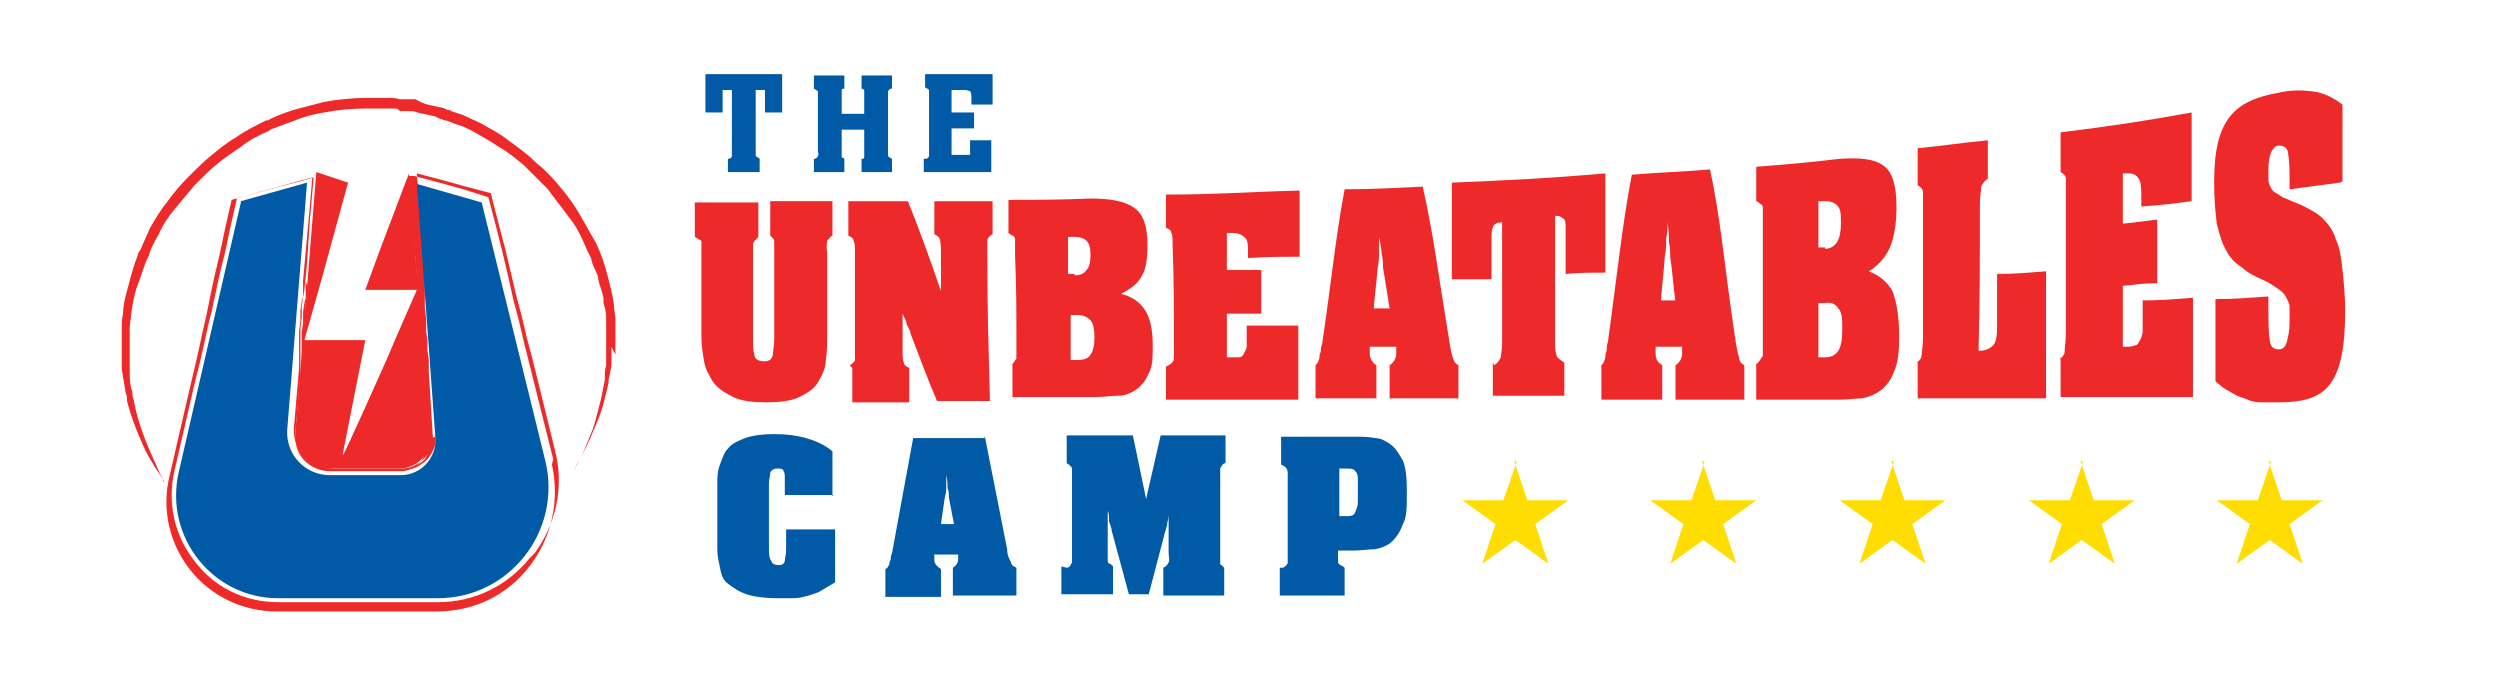
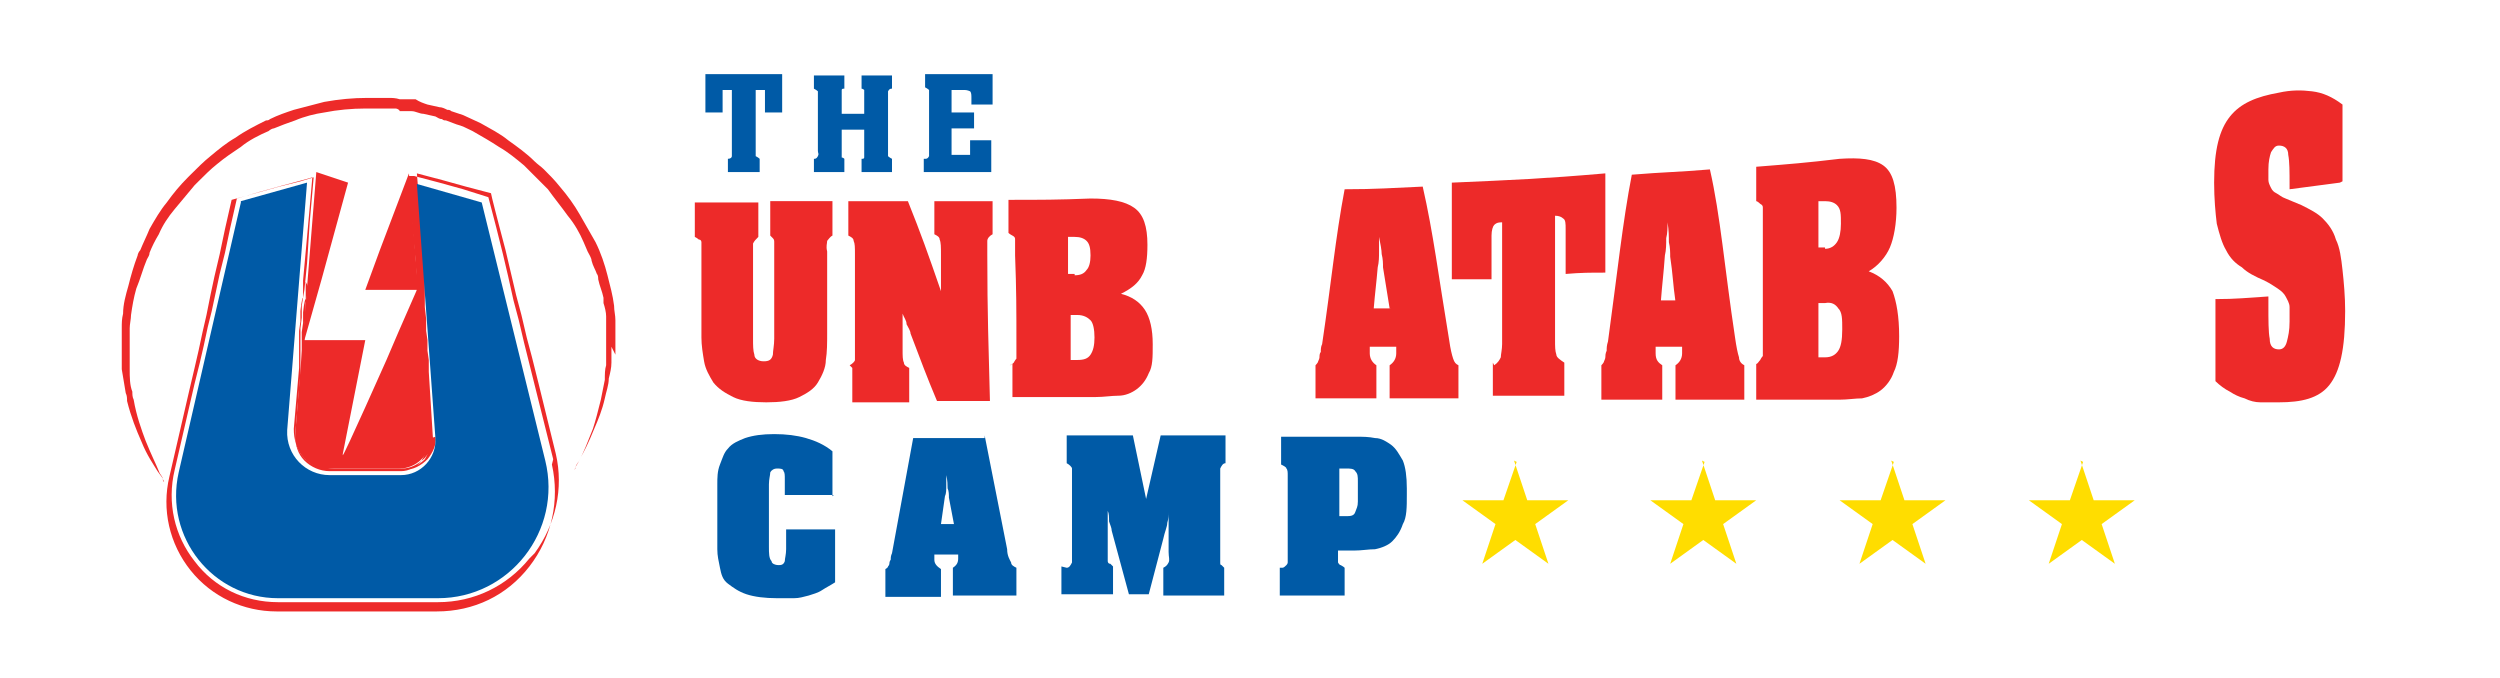
<svg xmlns="http://www.w3.org/2000/svg" id="Layer_1" version="1.1" viewBox="0 0 188.9 51.2">
  <defs>
    <style> .st0 { fill: #fd0; fill-rule: evenodd; } .st1 { fill: #005aa6; } .st2 { fill: #ed2a29; } </style>
  </defs>
  <g>
    <path class="st2" d="M52.3,15.3c2,0,3,0,5,0,0,1,0,1.5,0,2.6-.2.2-.3.3-.4.5,0,.1,0,.4,0,.7,0,2.6,0,3.9,0,6.5,0,.5,0,.9.1,1.2,0,.3.3.5.7.5.4,0,.6-.1.7-.5,0-.3.1-.7.1-1.2,0-2.5,0-3.7,0-6.2,0-.3,0-.5,0-.7,0-.2,0-.3,0-.4,0-.1,0-.2-.1-.3,0,0-.1-.1-.2-.2,0-1,0-1.6,0-2.6,1.9,0,2.8,0,4.7,0,0,1,0,1.5,0,2.6-.2.1-.3.3-.4.4,0,.2-.1.4,0,.8,0,2.5,0,3.7,0,6.2,0,.7,0,1.4-.1,2,0,.6-.3,1.2-.6,1.7-.3.5-.8.8-1.4,1.1-.6.3-1.5.4-2.5.4s-1.9-.1-2.5-.4c-.6-.3-1.1-.6-1.5-1.1-.3-.5-.6-1-.7-1.6-.1-.6-.2-1.2-.2-1.8,0-2.5,0-3.7,0-6.2,0-.2,0-.4,0-.6,0-.2,0-.3,0-.4,0,0,0-.2-.2-.2,0,0-.1-.1-.3-.2v-2.6Z" />
    <path class="st2" d="M64.2,27.6c.2-.1.4-.3.4-.4,0-.2,0-.5,0-1,0-2.8,0-4.2,0-7,0-.5,0-.8-.1-1,0-.2-.2-.3-.4-.4,0-1,0-1.6,0-2.6,1.8,0,2.7,0,4.5,0,1,2.5,1.5,3.9,2.5,6.8,0-1.1,0-1.7,0-2.8,0-.5,0-.9-.1-1.1,0-.2-.2-.3-.4-.4,0-1.1,0-1.6,0-2.5,1.8,0,2.6,0,4.4,0,0,1,0,1.5,0,2.5-.2.1-.4.3-.4.5,0,.2,0,.5,0,1,0,4.5.1,7.1.2,11.1-1.6,0-2.4,0-4,0-.8-1.9-1.2-3-2-5.1,0-.2-.2-.5-.3-.7,0-.3-.2-.5-.3-.8,0,1.1,0,1.6,0,2.7,0,.5,0,.8.1,1,0,.2.2.3.4.4,0,1.1,0,1.6,0,2.6-1.7,0-2.6,0-4.3,0,0-1,0-1.5,0-2.6Z" />
    <path class="st2" d="M76.3,27.6c.1,0,.2-.1.3-.2,0,0,.1-.2.2-.3,0-.1,0-.3,0-.4,0-.2,0-.4,0-.7,0-2.6,0-4.1-.1-6.7,0-.3,0-.5,0-.7,0-.2,0-.3,0-.5,0-.1,0-.2-.2-.3,0,0-.2-.1-.3-.2,0-1.1,0-1.6,0-2.5,2.5,0,3.7,0,6.2-.1,1.5,0,2.6.2,3.3.7.7.5,1,1.4,1,2.8,0,1-.1,1.8-.4,2.3-.3.6-.8,1-1.6,1.4.8.2,1.4.6,1.8,1.2.4.6.6,1.5.6,2.6,0,1,0,1.7-.3,2.2-.2.5-.5.9-.9,1.2-.4.3-.9.5-1.4.5-.5,0-1.1.1-1.7.1-2.5,0-3.8,0-6.3,0,0-1,0-1.5,0-2.5ZM81.2,20.8c.4,0,.7-.1.9-.4.2-.2.3-.6.3-1.1,0-.6-.1-.9-.3-1.1-.2-.2-.5-.3-.9-.3-.2,0-.3,0-.5,0,0,1.1,0,1.7,0,2.8.2,0,.3,0,.5,0ZM80.9,27.2c.2,0,.3,0,.5,0,.5,0,.8-.1,1-.4.2-.3.3-.7.3-1.3,0-.6-.1-1.1-.3-1.3-.2-.2-.5-.4-1-.4-.2,0-.3,0-.5,0,0,1.4,0,2.1,0,3.4Z" />
-     <path class="st2" d="M88.3,27.6c.2-.1.4-.3.4-.5,0-.2,0-.6,0-1.2,0-2.9,0-4.6-.1-7.5,0-.4,0-.7-.1-.8,0-.2-.2-.3-.4-.4,0-1.1,0-1.6,0-2.5,4,0,6-.2,10.1-.3,0,1.7,0,2.8,0,5-1.5,0-2.3,0-3.9.1,0-.1,0-.2,0-.4,0-.6,0-1-.3-1.2-.2-.2-.5-.3-.9-.3-.2,0-.2,0-.4,0,0,1.1,0,1.6,0,2.8,1.1,0,1.6,0,2.6,0,0,1.3,0,2,0,3.3-1.1,0-1.6,0-2.6,0,0,1.4,0,2,0,3.3,0,0,0,0,.2,0,.3,0,.5,0,.7,0,.2,0,.3-.1.4-.3,0-.1.2-.3.2-.5,0-.2,0-.5,0-.9,0-.3,0-.4,0-.7,1.5,0,2.3,0,3.9,0,0,2.5,0,3.7,0,5.6-4,0-6,0-10,0,0-.9,0-1.4,0-2.5Z" />
    <path class="st2" d="M107.5,14.1c.8,3.5,1.2,6.8,2,11.6.1.7.2,1.1.3,1.4.1.3.2.4.4.5,0,1.1,0,1.6,0,2.5-2.1,0-3.1,0-5.2,0,0-.9,0-1.4,0-2.5.3-.2.5-.5.5-.9,0,0,0-.1,0-.2,0,0,0-.2,0-.3-.8,0-1.2,0-2,0,0,.2,0,.4,0,.5,0,.4.2.7.5.9,0,1.1,0,1.6,0,2.5-1.8,0-2.8,0-4.6,0,0-.9,0-1.4,0-2.5,0,0,.2-.2.2-.3,0,0,.1-.2.1-.3,0-.1,0-.3.1-.4,0-.2,0-.4.1-.6.7-4.7,1-8,1.7-11.7,2.4,0,3.6-.1,5.9-.2ZM105,23.3c-.2-1.2-.3-1.9-.5-3.1,0-.3,0-.6-.1-1,0-.3-.1-.8-.2-1.3,0,0,0,0,0,0,0,.4,0,.7,0,1.1,0,.4,0,.8-.1,1.2-.1,1.2-.2,1.9-.3,3.1.5,0,.8,0,1.3,0Z" />
    <path class="st2" d="M112.9,27.6c.3-.2.4-.4.5-.6,0-.2.1-.6.1-1,0-3.6,0-5.8,0-9.2,0,0,0,0,0,0-.2,0-.4,0-.6.2-.1.1-.2.4-.2.8,0,1.3,0,2,0,3.3-1.2,0-1.8,0-3,0,0-3.3,0-5,0-7.3,4.6-.2,7-.3,11.6-.7,0,2.3,0,4.1,0,7.5-1.2,0-1.8,0-3,.1,0-1.4,0-2.1,0-3.4,0-.4,0-.7-.2-.8-.1-.1-.3-.2-.6-.2,0,0,0,0,0,0,0,3.4,0,5.8,0,9.4,0,.5,0,.8.1,1.1,0,.2.3.4.6.6,0,1.1,0,1.7,0,2.5-2.2,0-3.2,0-5.4,0,0-.9,0-1.4,0-2.5Z" />
    <path class="st2" d="M129.2,12.8c.8,3.5,1.1,7.4,1.9,12.7.1.7.2,1.2.3,1.5,0,.3.2.5.4.6,0,1.2,0,1.8,0,2.6-2.1,0-3.1,0-5.2,0,0-.9,0-1.4,0-2.6.3-.2.5-.5.5-.9,0,0,0-.1,0-.2,0,0,0-.2,0-.3-.8,0-1.2,0-2,0,0,.3,0,.4,0,.5,0,.5.2.7.5.9,0,1.2,0,1.7,0,2.6-1.8,0-2.8,0-4.6,0,0-.9,0-1.4,0-2.6,0,0,.2-.2.2-.3,0,0,.1-.2.1-.3,0-.1,0-.3.1-.5,0-.2,0-.4.1-.7.7-5.1,1.1-9,1.8-12.6,2.4-.2,3.6-.2,5.9-.4ZM126.6,22.8c-.2-1.4-.2-2.1-.4-3.4,0-.3,0-.7-.1-1.1,0-.4,0-.9-.1-1.5,0,0,0,0,0,0,0,.4,0,.8-.1,1.2,0,.4,0,.9-.1,1.3-.1,1.4-.2,2.1-.3,3.4.5,0,.8,0,1.3,0Z" />
    <path class="st2" d="M132.7,27.5c.1,0,.2-.2.3-.3,0,0,.1-.2.2-.3,0-.1,0-.3,0-.5,0-.2,0-.5,0-.9,0-3.2,0-5.2,0-8.4,0-.4,0-.6,0-.9,0-.2,0-.4,0-.5,0-.1,0-.2-.2-.3,0,0-.2-.2-.3-.2,0-1.2,0-1.8,0-2.6,2.5-.2,3.8-.3,6.3-.6,1.5-.1,2.6,0,3.3.5.7.5,1,1.5,1,3.2,0,1.2-.2,2.3-.5,3-.3.7-.9,1.4-1.6,1.8.8.3,1.4.8,1.8,1.5.3.8.5,1.9.5,3.4,0,1.2-.1,2.1-.4,2.7-.2.6-.6,1.1-1,1.4-.4.3-.9.5-1.4.6-.5,0-1.1.1-1.7.1-2.5,0-3.8,0-6.3,0,0-.9,0-1.4,0-2.6ZM137.9,18.8c.4,0,.7-.2.9-.5.2-.3.3-.8.3-1.4,0-.7,0-1.1-.3-1.4-.2-.2-.5-.3-.9-.3-.2,0-.3,0-.5,0,0,1.3,0,2,0,3.5.2,0,.3,0,.5,0ZM137.4,27c.2,0,.3,0,.5,0,.5,0,.8-.2,1-.5.2-.3.3-.8.3-1.6,0-.8,0-1.3-.3-1.6-.2-.3-.5-.5-1-.4-.2,0-.3,0-.5,0,0,1.8,0,2.7,0,4.2Z" />
-     <path class="st2" d="M144.8,27.4c.2-.1.4-.3.4-.6,0-.2.1-.6.1-1.3,0-3.6,0-6,0-9.7,0-.6,0-1.1,0-1.3,0-.2-.2-.4-.4-.5,0-1.3,0-1.9,0-2.8,2.1-.2,3.2-.4,5.3-.6,0,.9,0,1.5,0,2.9-.3.2-.4.4-.5.6,0,.3-.1.7-.1,1.3,0,4.2,0,7.1-.1,11.1,0,0,0,0,.1,0,.5,0,.8-.2,1-.4.2-.2.3-.7.3-1.3,0-1.6,0-2.4,0-4.1,1.5,0,2.2-.1,3.7-.2,0,4.5,0,7,0,9.6-3.9,0-5.8,0-9.7,0,0-.9,0-1.5,0-2.8Z" />
-     <path class="st2" d="M155.6,27.2c.2-.2.4-.4.4-.6,0-.3.1-.8.1-1.6,0-4,0-6.6,0-10.4,0-.5,0-.9,0-1.1,0-.2-.2-.4-.4-.5,0-1.4,0-2,0-3,4-.5,6-.8,9.9-1.5,0,1.9,0,3.5,0,6.7-1.5.2-2.3.3-3.8.4,0-.2,0-.3,0-.5,0-.8,0-1.3-.2-1.6-.2-.3-.4-.4-.8-.4-.2,0-.2,0-.4,0,0,1.4,0,2.2,0,3.8,1.1-.1,1.6-.2,2.6-.3,0,1.9,0,2.9,0,4.8-1.1,0-1.6.1-2.6.2,0,2,0,2.9,0,4.6,0,0,0,0,.2,0,.3,0,.5,0,.7-.1.2,0,.3-.2.4-.4.1-.2.2-.4.2-.7,0-.3,0-.7,0-1.2,0-.4,0-.6,0-1.1,1.5,0,2.3-.1,3.8-.2,0,3.6,0,5.4,0,7.5-4,0-6,0-10,0,0-1,0-1.6,0-3Z" />
    <path class="st2" d="M176.8,13.8c-1.5.2-2.3.3-3.8.5,0-.1,0-.2,0-.3,0-1,0-1.8-.1-2.3,0-.5-.3-.7-.7-.7-.3,0-.4.2-.6.5-.1.3-.2.7-.2,1.3,0,.3,0,.5,0,.8,0,.2.1.4.2.6.1.2.2.3.4.4s.4.3.7.4c.5.2.7.3,1.2.5.6.3,1.2.6,1.6,1,.4.4.8.9,1,1.6.3.6.4,1.4.5,2.3.1.9.2,2,.2,3.1,0,2.9-.4,4.6-1.2,5.6-.8,1-2.1,1.3-3.8,1.3-.5,0-1,0-1.4,0-.4,0-.8-.1-1.2-.3-.4-.1-.8-.3-1.1-.5-.4-.2-.8-.5-1.1-.8,0-2,0-3.4,0-6.2,1.6,0,2.4-.1,4-.2,0,.3,0,.4,0,.7,0,1.1,0,2,.1,2.5,0,.6.3.8.7.8.3,0,.5-.2.6-.6.1-.4.2-.8.2-1.5,0-.4,0-.8,0-1.1,0-.3-.2-.6-.3-.8-.1-.2-.3-.4-.6-.6-.3-.2-.6-.4-1-.6-.7-.3-1.3-.6-1.7-1-.5-.3-.9-.7-1.2-1.3-.3-.5-.5-1.2-.7-2-.1-.8-.2-1.9-.2-3.1,0-2.5.4-4,1.2-5,.8-1,2-1.5,3.7-1.8.9-.2,1.7-.2,2.5-.1.8.1,1.5.4,2.3,1,0,1.9,0,3.2,0,5.8Z" />
  </g>
  <g>
    <path class="st1" d="M55,12c.2,0,.3-.1.3-.2,0,0,0-.2,0-.4v-4.6h-.4c-.1,0-.2,0-.3,0,0,0,0,.2,0,.3v1.4h-1.3v-2.9h5.8v2.9h-1.3v-1.4c0-.1,0-.2,0-.3,0,0-.2,0-.3,0h-.4v4.6c0,.2,0,.3,0,.4,0,0,.2.1.3.2v1h-2.4v-1Z" />
    <path class="st1" d="M61.5,12c.1,0,.2,0,.3-.2s0-.2,0-.4v-4.1c0-.2,0-.3,0-.4,0,0-.1-.1-.3-.2v-1h2.3v1c-.1,0-.2,0-.2.1,0,0,0,.2,0,.3v1.5h1.7v-1.5c0-.2,0-.3,0-.3,0,0-.1-.1-.2-.1v-1h2.3v1c-.1,0-.2,0-.3.2,0,0,0,.2,0,.4v4.1c0,.2,0,.3,0,.4,0,0,.1.1.3.2v1h-2.3v-1c.1,0,.2,0,.2-.1,0,0,0-.2,0-.3v-1.8h-1.7v1.8c0,.1,0,.2,0,.3,0,0,.1,0,.2.1v1h-2.3v-1Z" />
    <path class="st1" d="M69.9,12c.1,0,.2,0,.3-.2,0,0,0-.2,0-.5v-4.1c0-.2,0-.3,0-.4,0,0-.1-.1-.3-.2v-1h5.1v2.3h-1.6v-.5c0-.2,0-.4-.1-.5,0,0-.2-.1-.4-.1h-1v1.7h1.7v1.2h-1.7v2h.8c.1,0,.3,0,.4,0,0,0,.2,0,.2,0,0,0,0-.1,0-.2,0,0,0-.2,0-.3v-.6h1.6v2.4h-5.1v-1Z" />
  </g>
  <g>
    <path class="st2" d="M46.2,26.2c0,.4,0,.8,0,1.2,0,.4-.1.8-.2,1.2,0,.5-.2,1-.3,1.5-.2.9-.5,1.6-.8,2.3-.4,1-.8,1.8-1.1,2.3-.1.3-.3.4-.3.6,0,.1-.1.2-.1.2,0,0,0,0,.1-.2,0-.1.2-.3.3-.6.3-.5.6-1.3,1-2.3.2-.6.4-1.4.6-2.2.1-.5.2-1,.3-1.5,0-.4,0-.8.1-1.1,0-.4,0-.8,0-1.2,0-.4,0-.7,0-1,0,0,0-.2,0-.2,0-.2,0-.4,0-.7v-.3s0-.3,0-.3c0-.3-.1-.7-.2-1,0-.1,0-.3,0-.4-.1-.5-.3-.9-.4-1.4,0-.1,0-.3-.1-.4-.1-.3-.3-.6-.4-1,0-.2-.2-.5-.3-.7-.1-.2-.2-.5-.3-.7,0,0,0,0,0,0-.3-.7-.7-1.4-1.2-2-.5-.7-1-1.3-1.5-2-.4-.4-.8-.8-1.2-1.2-.2-.2-.4-.4-.6-.6-.6-.5-1.2-1-1.9-1.4-.6-.4-1.3-.8-2-1.2-.4-.2-.8-.4-1.2-.5l-.8-.3c-.1,0-.2,0-.3-.1-.2,0-.3-.1-.5-.2l-.9-.2c-.3,0-.6-.2-.9-.2h-.9c0-.1-.2-.2-.3-.2-.2,0-.4,0-.6,0h-.9s-.5,0-.5,0h-.1s0,0,0,0h0s-.2,0-.2,0h0c-1,0-2.1.1-3.1.3-.7.1-1.5.3-2.2.6-.6.2-1.1.4-1.6.6-.1,0-.3.1-.4.2-.7.3-1.5.7-2.1,1.2-.6.4-1.2.8-1.8,1.3-.5.4-.9.8-1.4,1.3,0,0-.2.2-.3.3-.5.6-1,1.2-1.5,1.8-.5.6-.9,1.2-1.2,1.9-.3.5-.5.9-.7,1.4,0,.2-.1.3-.2.5-.3.7-.5,1.5-.8,2.2-.2.7-.3,1.3-.4,2,0,.3-.1.7-.1,1,0,.4,0,.9,0,1.3,0,0,0,0,0,0v.3s0,.3,0,.3c0,.2,0,.4,0,.6,0,.2,0,.4,0,.6,0,.6,0,1.2.2,1.7,0,.2,0,.4.1.6.2,1.2.6,2.3.9,3.1.4,1,.8,1.8,1,2.3.1.3.3.4.3.6,0,0,0,.2.1.2,0,0,0,0-.1-.2,0-.1-.2-.3-.4-.6-.3-.5-.8-1.2-1.2-2.2-.4-.9-.8-1.9-1.1-3.1,0-.2,0-.4-.1-.6-.1-.6-.2-1.2-.3-1.8,0-.2,0-.4,0-.6,0-.2,0-.4,0-.6,0-.1,0-.2,0-.3,0-.1,0-.2,0-.3,0,0,0,0,0-.1,0-.4,0-.8,0-1.2,0-.4,0-.7.1-1.1,0-.7.2-1.4.4-2.1.2-.8.4-1.5.7-2.3,0-.1.1-.3.2-.4.2-.5.5-1.1.7-1.6.4-.7.8-1.4,1.3-2,.5-.7,1-1.3,1.6-1.9,0,0,.1-.1.2-.2.5-.5,1-1,1.5-1.4.6-.5,1.2-1,1.9-1.4.7-.5,1.5-.9,2.3-1.3.1,0,.2,0,.3-.1.6-.3,1.2-.5,1.8-.7.8-.2,1.5-.4,2.3-.6,1.1-.2,2.2-.3,3.2-.3h.1s.1,0,.1,0h0s0,0,0,0h.1s.5,0,.5,0h.9c.2,0,.5,0,.8.1,0,0,.1,0,.2,0h1c.3.2.6.3.9.4l.9.2c.2,0,.4.1.6.2.1,0,.2,0,.3.1l.9.3c.4.2.9.4,1.3.6.7.4,1.5.8,2.1,1.3.7.5,1.4,1,2,1.6.2.2.5.4.7.6.4.4.8.8,1.2,1.3.6.7,1.1,1.4,1.5,2.1.4.7.8,1.4,1.2,2.1,0,0,0,0,0,0,.4.8.7,1.7.9,2.5.2.8.4,1.5.5,2.3,0,.4.1.7.1,1.1v.3s0,.3,0,.3c0,.2,0,.5,0,.7,0,0,0,.1,0,.2,0,.4,0,.8,0,1.1Z" />
    <path class="st2" d="M32.6,33.1l-.3-4.8v-.9c0,0-.1-.7-.1-.7v-.8c0,0-.1-.7-.1-.7v-.9c0,0-.1-.9-.1-.9h0s0-1.1,0-1.1v-1.4c0,0,0,0,0,0v-1.7c-.1,0-.3-2.2-.3-2.2l-.2.4.2,2.1h0s.1,1.6.1,1.6v.7c0,0,0,0,0,0v.6s.1,1.1.1,1.1v.9c0,0,.1.9.1.9v.7c0,0,.1.8.1.8v.7s.1.8.1.8l.4,4.8c0,.6-.2,1.1-.5,1.6-.4.4-.9.7-1.5.7h-5.4c-.7,0-1.4-.3-1.9-.8-.5-.5-.7-1.2-.7-1.9l.4-4.7v-.5s0-.4,0-.4v-.5s0-.4,0-.4v-.5s0-.5,0-.5v-.6s.1-.8.1-.8v-.9c0,0,.2-1.2.2-1.2l-.2-.4v1.3c-.1,0-.2,1-.2,1v.8c0,0-.1.7-.1.7v.5s0,.5,0,.5v.4s0,.5,0,.5v.4s0,.5,0,.5l-.4,4.6c0,.8.2,1.5.7,2.1.5.6,1.3.9,2.1.9h5.4c.6,0,1.2-.3,1.7-.8.4-.5.7-1.1.6-1.7ZM41.8,34.7l-1.3-5.2-.5-2-.4-1.6-.4-1.7-.4-1.5-.4-1.8-.4-1.7-.5-2-.6-2.3h0c0,0-1.9-.6-1.9-.6l-1.8-.5-1.9-.5h-.4c0-.1,0,.8,0,.8l.3,3.5.2,2.1h0s.1,1.6.1,1.6v.7c0,0,0,0,0,0v.6s.1,1.1.1,1.1v.9c0,0,.1.9.1.9v.7c0,0,.1.8.1.8v.7s.1.8.1.8l.4,4.8c0,.6-.2,1.1-.5,1.6-.4.4-.9.7-1.5.7h-5.4c-.7,0-1.4-.3-1.9-.8-.5-.5-.7-1.2-.7-1.9l.4-4.7v-.5s0-.4,0-.4v-.5s0-.4,0-.4v-.5s0-.5,0-.5v-.6s.1-.8.1-.8v-.9c0,0,.2-1.2.2-1.2l.2-2,.2-3.1.3-3.4-1,.3-1.6.4-1.8.5-1.8.5h0s-.5,2.2-.5,2.2l-.4,1.9-.4,1.7-.3,1.4-.3,1.5-.3,1.3-.3,1.4-.3,1.3-.4,1.7-1.5,6.5c-.6,2.5,0,5.1,1.6,7.1,1.6,2,4,3.1,6.5,3.1h12.1c2.8,0,5.3-1.2,7-3.4,1.7-2.2,2.3-5,1.7-7.7ZM40,42.2c-1.7,2.1-4.2,3.3-6.9,3.3h-12.1c-2.5,0-4.8-1.1-6.3-3.1-1.5-1.9-2.1-4.4-1.5-6.9l1.5-6.5.4-1.6.3-1.3.3-1.4.3-1.2.3-1.4.3-1.4.4-1.6.4-1.9.5-2.2h0c0,0,1.7-.5,1.7-.5l1.8-.5,1.5-.4.7-.2-.2,2.3-.3,3.3-.2,2.2v1.3c-.1,0-.2,1-.2,1v.8c0,0-.1.7-.1.7v.5s0,.5,0,.5v.4s0,.5,0,.5v.4s0,.5,0,.5l-.4,4.6c0,.8.2,1.5.7,2.1.5.6,1.3.9,2.1.9h5.4c.6,0,1.2-.3,1.7-.8.4-.5.7-1.1.6-1.7l-.3-4.8v-.9c0,0-.1-.7-.1-.7v-.8c0,0-.1-.7-.1-.7v-.9c0,0-.1-.9-.1-.9h0s0-1.1,0-1.1v-1.4c0,0,0,0,0,0v-1.7c-.1,0-.3-2.2-.3-2.2l-.3-3.7h0c0,0,0,0,0,0l1.9.5,1.8.5h0l1.9.5h0c0,.1.6,2.4.6,2.4l.5,1.9.4,1.7.4,1.7.4,1.5.4,1.7.4,1.5.5,2,1.3,5.3c.6,2.6,0,5.3-1.6,7.5ZM32.6,33.1l-.3-4.8v-.9c0,0-.1-.7-.1-.7v-.8c0,0-.1-.7-.1-.7v-.9c0,0-.1-.9-.1-.9h0s0-1.1,0-1.1v-1.4c0,0,0,0,0,0v-1.7c-.1,0-.3-2.2-.3-2.2l-.2.4.2,2.1h0s.1,1.6.1,1.6v.7c0,0,0,0,0,0v.6s.1,1.1.1,1.1v.9c0,0,.1.9.1.9v.7c0,0,.1.8.1.8v.7s.1.8.1.8l.4,4.8c0,.6-.2,1.1-.5,1.6-.4.4-.9.7-1.5.7h-5.4c-.7,0-1.4-.3-1.9-.8-.5-.5-.7-1.2-.7-1.9l.4-4.7v-.5s0-.4,0-.4v-.5s0-.4,0-.4v-.5s0-.5,0-.5v-.6s.1-.8.1-.8v-.9c0,0,.2-1.2.2-1.2l-.2-.4v1.3c-.1,0-.2,1-.2,1v.8c0,0-.1.7-.1.7v.5s0,.5,0,.5v.4s0,.5,0,.5v.4s0,.5,0,.5l-.4,4.6c0,.8.2,1.5.7,2.1.5.6,1.3.9,2.1.9h5.4c.6,0,1.2-.3,1.7-.8.4-.5.7-1.1.6-1.7Z" />
    <path class="st1" d="M18.2,15.3l-4.7,20.4c-1.1,4.9,2.6,9.5,7.5,9.5h12.1c5.4,0,9.4-5.1,8.1-10.4l-4.8-19.5-4.9-1.4,1.4,19.2c.1,1.5-1.1,2.8-2.6,2.8h-5.4c-1.8,0-3.3-1.5-3.2-3.4l1.5-18.7-5,1.4Z" />
    <path class="st2" d="M32.5,33.2c0,1.2-1.1,2.2-2.3,2.2h-5.6c-1.2,0-2.4-1.3-2.3-2.5l1.6-19.9,2.4.8-2,7.3-1.3,4.6h4.6l-1.7,8.6v.4c0,0-.2.5-.2.5l.2-.5v-.3c.1,0,3.3-7.2,3.3-7.2l.9-2.1,1.4-3.2h0s0,0,0,0h-1.3s-1.3,0-1.3,0h-1.3s1.1-3,1.1-3l2.2-5.8,1.6,20.2Z" />
  </g>
  <g>
    <path class="st0" d="M114.4,34.8l1,3h3.1s-2.5,1.8-2.5,1.8l1,3-2.5-1.8-2.5,1.8,1-3-2.5-1.8h3.1s1-2.9,1-2.9Z" />
    <path class="st0" d="M128.6,34.8l1,3h3.1s-2.5,1.8-2.5,1.8l1,3-2.5-1.8-2.5,1.8,1-3-2.5-1.8h3.1s1-2.9,1-2.9Z" />
    <path class="st0" d="M157.2,34.8l1,3h3.1s-2.5,1.8-2.5,1.8l1,3-2.5-1.8-2.5,1.8,1-3-2.5-1.8h3.1s1-2.9,1-2.9Z" />
    <path class="st0" d="M142.9,34.8l1,3h3.1s-2.5,1.8-2.5,1.8l1,3-2.5-1.8-2.5,1.8,1-3-2.5-1.8h3.1s1-2.9,1-2.9Z" />
-     <path class="st0" d="M171.4,34.8l1,3h3.1s-2.5,1.8-2.5,1.8l1,3-2.5-1.8-2.5,1.8,1-3-2.5-1.8h3.1s1-2.9,1-2.9Z" />
  </g>
  <g>
    <path class="st1" d="M63,37.4h-3.7v-1.2c0-.3,0-.5-.1-.6,0-.2-.3-.2-.5-.2s-.4.1-.5.3c0,.2-.1.5-.1.9v4.7c0,.5,0,.9.2,1.1,0,.2.3.3.5.3s.4,0,.5-.3c0-.2.1-.5.1-.9v-1.5h3.7v4c-.3.2-.7.4-1,.6-.3.2-.7.3-1,.4-.4.1-.7.2-1.1.2s-.8,0-1.3,0c-.9,0-1.7-.1-2.3-.3-.6-.2-1-.5-1.4-.8s-.5-.7-.6-1.2-.2-.9-.2-1.4v-4.9c0-.5,0-1,.2-1.5s.3-.9.6-1.2c.3-.4.8-.6,1.3-.8.6-.2,1.3-.3,2.2-.3s1.7.1,2.4.3c.7.2,1.4.5,2,1v3.4Z" />
    <path class="st1" d="M74.4,32.9l1.7,8.6c0,.5.2.8.3,1,0,.2.2.3.4.4v2.1h-4.8v-2.1c.3-.2.4-.4.4-.7s0,0,0-.1c0,0,0-.1,0-.2h-1.8c0,.2,0,.3,0,.4,0,.3.2.5.5.7v2.1h-4.2v-2.1c0,0,.2-.1.2-.2,0,0,.1-.1.1-.2,0,0,0-.2.1-.3,0-.1,0-.3.1-.5l1.6-8.7h5.4ZM72.1,39.7l-.4-2.1c0-.2,0-.5-.1-.7,0-.2,0-.6-.1-1h0c0,.3,0,.5,0,.8,0,.3,0,.6-.1.8l-.3,2.1h1.2Z" />
    <path class="st1" d="M80.6,42.9c.2,0,.3-.2.4-.4,0-.1,0-.4,0-.8v-5.5c0-.4,0-.7,0-.8,0-.1-.2-.3-.4-.4v-2.1h5l1,4.8h0l1.1-4.8h4.9v2.1c-.2,0-.3.2-.4.4,0,.2,0,.4,0,.8v5.5c0,.2,0,.4,0,.5s0,.2,0,.3,0,.2.1.2c0,0,.1.1.2.2v2.1h-4.6v-2.1c.2-.1.3-.2.4-.4s0-.4,0-.8v-3h0c0,.2,0,.5-.1.8,0,.3-.2.7-.3,1.2l-1.1,4.2h-1.5l-1.3-4.8c0-.2-.1-.4-.2-.7,0-.3,0-.6-.1-.8h0v3c0,.2,0,.4,0,.5s0,.2,0,.3c0,0,0,.2.2.2,0,0,.1.1.2.2v2.1h-3.9v-2.1Z" />
    <path class="st1" d="M96.9,42.9c.1,0,.2-.1.3-.2,0,0,.1-.1.1-.2,0,0,0-.2,0-.4,0-.2,0-.3,0-.6v-5.6c0-.2,0-.4-.1-.5,0-.1-.2-.2-.4-.3v-2.1h5.7c.5,0,.9,0,1.4.1.5,0,.9.3,1.2.5.4.3.6.7.9,1.2.2.5.3,1.2.3,2.1v.5c0,.9,0,1.7-.3,2.2-.2.6-.5,1-.8,1.3s-.8.5-1.3.6c-.5,0-1,.1-1.6.1h-1.2c0,.3,0,.4,0,.6,0,.1,0,.2,0,.3,0,0,.1.2.2.2,0,0,.2.1.3.2v2.1h-4.9v-2.1ZM101.2,39h.5c.3,0,.6,0,.7-.3s.2-.4.2-.8v-1.5c0-.4,0-.6-.2-.8-.1-.2-.4-.2-.7-.2h-.5v3.5Z" />
  </g>
</svg>